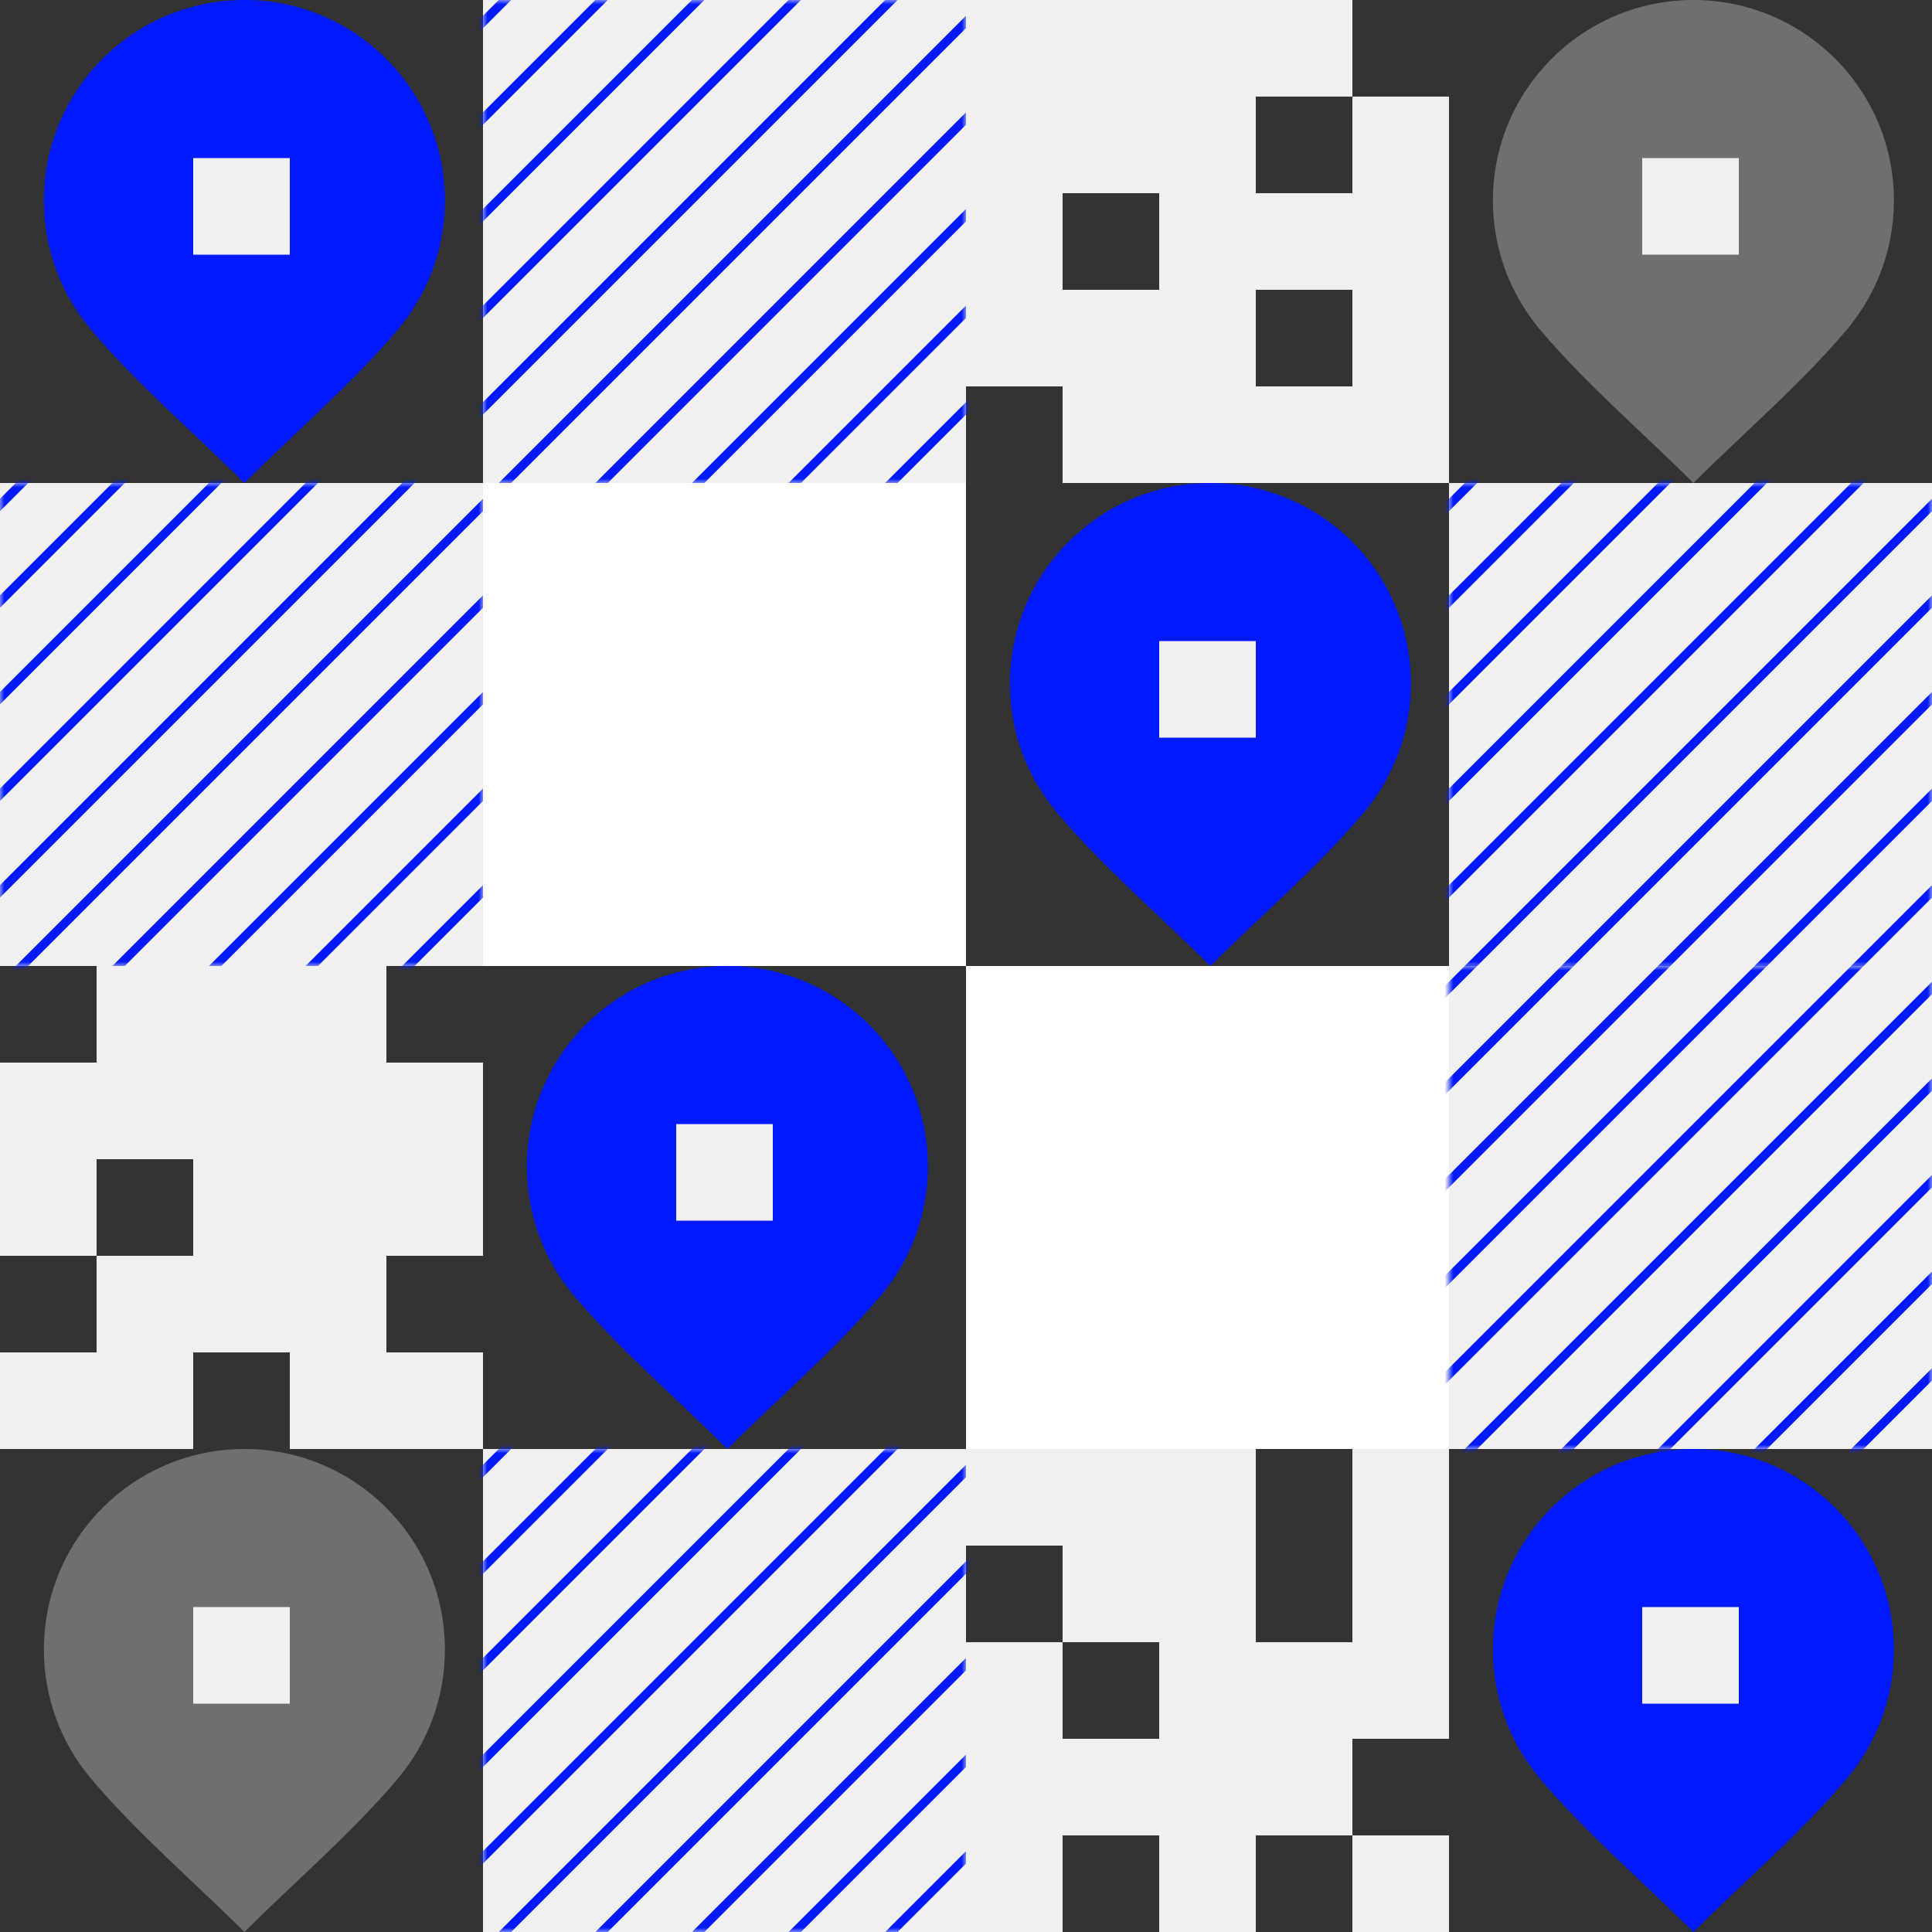
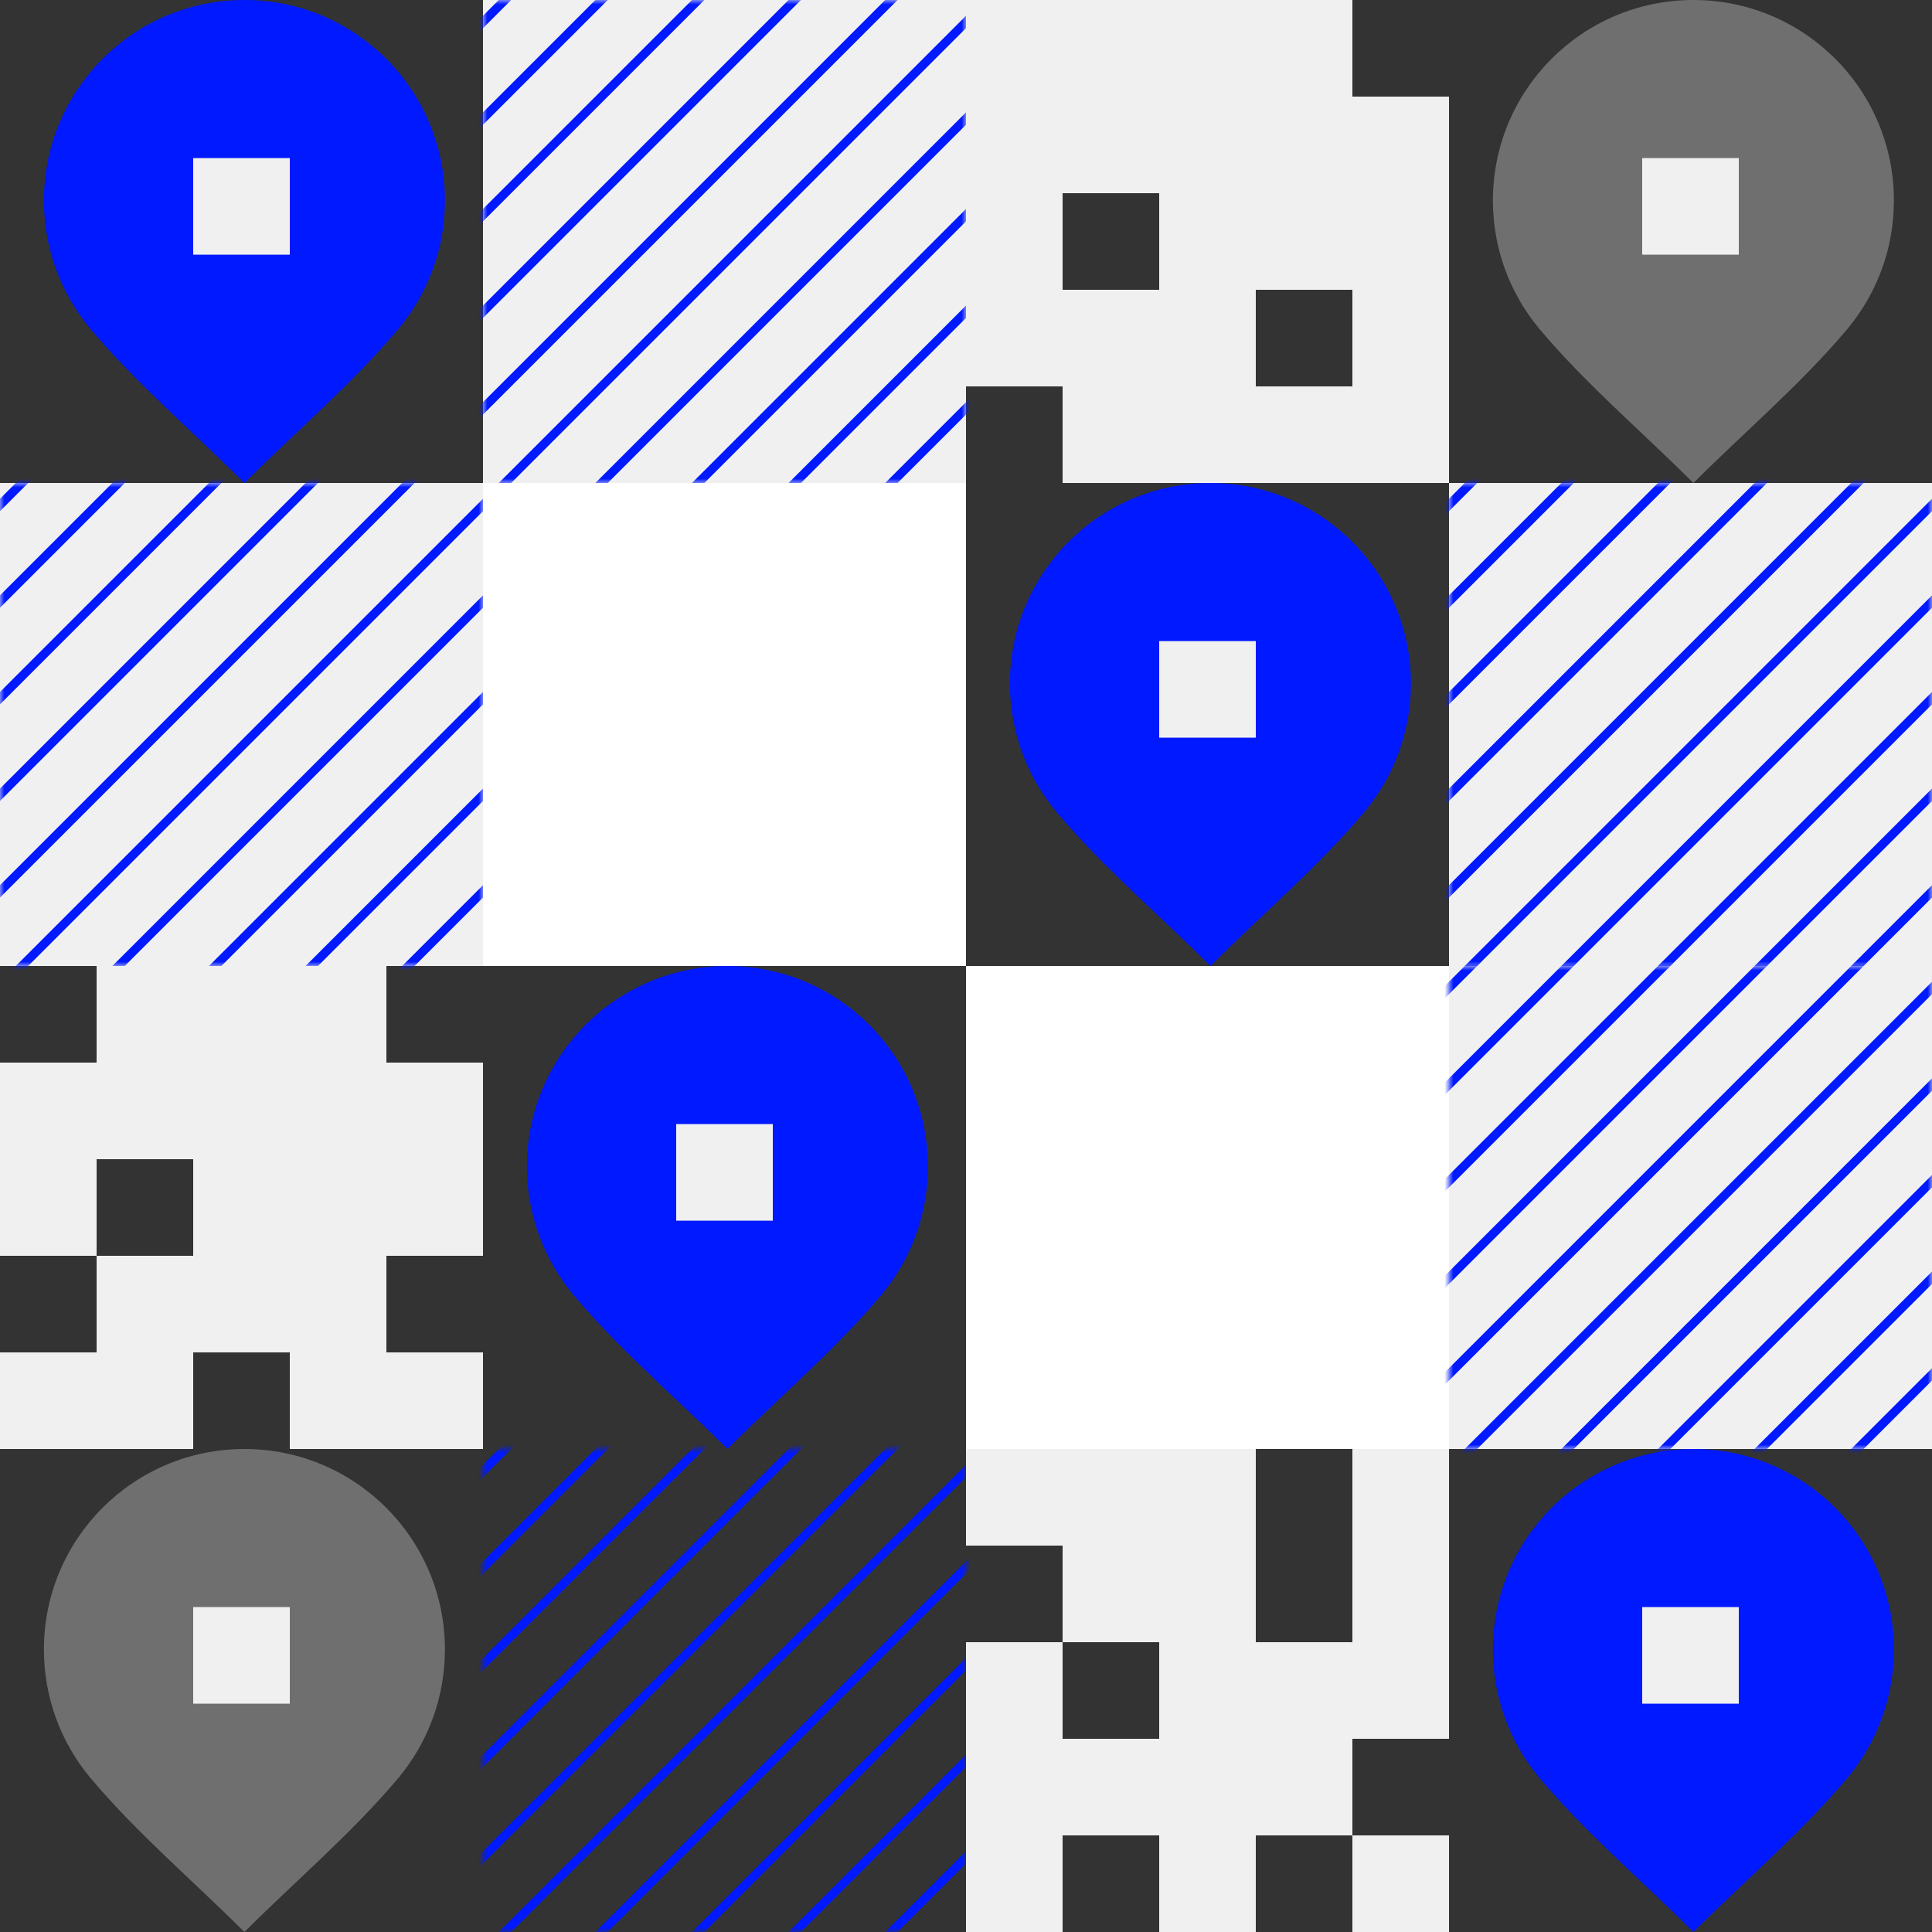
<svg xmlns="http://www.w3.org/2000/svg" width="220" height="220" viewBox="0 0 220 220" fill="none">
  <rect x="0" y="0" width="220" height="220" fill="#333333" stroke="none" />
  <g clip-path="url(#clip0_5540_312477)">
    <path fill-rule="evenodd" clip-rule="evenodd" d="M45.468 37.332C48.714 33.388 50.663 28.337 50.663 22.831C50.663 10.222 40.441 0 27.831 0C15.222 0 5 10.222 5 22.831C5 28.331 6.945 33.377 10.184 37.318L10.189 37.358L10.354 37.522C15.608 43.767 22.062 49.231 27.831 55C33.6 49.231 40.053 43.767 45.308 37.524L45.474 37.358L45.468 37.332Z" fill="#0019FF" />
    <path d="M33 18H22V29H33V18Z" fill="#F0F0F0" />
    <path d="M110 0H55V55H110V0Z" fill="#F0F0F0" />
    <mask id="mask0_5540_312477" style="mask-type:alpha" maskUnits="userSpaceOnUse" x="55" y="0" width="55" height="55">
      <path d="M110 0H55V55H110V0Z" fill="#0019FF" />
    </mask>
    <g mask="url(#mask0_5540_312477)">
      <path d="M1 56.5L60 -2.5" stroke="#0019FF" />
      <path d="M12 56.5L71 -2.5" stroke="#0019FF" />
      <path d="M23 56.5L82 -2.5" stroke="#0019FF" />
      <path d="M34 56.5L93 -2.5" stroke="#0019FF" />
      <path d="M45 56.5L104 -2.5" stroke="#0019FF" />
      <path d="M56 56.5L115 -2.5" stroke="#0019FF" />
      <path d="M67 56.5L126 -2.5" stroke="#0019FF" />
      <path d="M78 56.5L137 -2.5" stroke="#0019FF" />
      <path d="M89 56.5L148 -2.5" stroke="#0019FF" />
      <path d="M100 56.5L159 -2.5" stroke="#0019FF" />
    </g>
-     <path fill-rule="evenodd" clip-rule="evenodd" d="M110 0H154V11H143V22H154V11H165V55H121V44H110V0ZM154 44V33H143V44H154ZM132 33H121V22H132V33Z" fill="#F0F0F0" />
+     <path fill-rule="evenodd" clip-rule="evenodd" d="M110 0H154V11V22H154V11H165V55H121V44H110V0ZM154 44V33H143V44H154ZM132 33H121V22H132V33Z" fill="#F0F0F0" />
    <path fill-rule="evenodd" clip-rule="evenodd" d="M210.468 37.332C213.713 33.388 215.663 28.337 215.663 22.831C215.663 10.222 205.441 0 192.831 0C180.222 0 170 10.222 170 22.831C170 28.331 171.945 33.377 175.184 37.318L175.189 37.358L175.354 37.522C180.608 43.767 187.062 49.231 192.831 55C198.6 49.231 205.054 43.767 210.308 37.524L210.474 37.358L210.468 37.332Z" fill="#6F6F6F" />
    <path d="M198 18H187V29H198V18Z" fill="#F0F0F0" />
    <path d="M55 55H0V110H55V55Z" fill="#F0F0F0" />
    <mask id="mask1_5540_312477" style="mask-type:alpha" maskUnits="userSpaceOnUse" x="0" y="55" width="55" height="55">
      <path d="M55 55H0V110H55V55Z" fill="#0019FF" />
    </mask>
    <g mask="url(#mask1_5540_312477)">
      <path d="M-54 111.5L5 52.5" stroke="#0019FF" />
      <path d="M-43 111.5L16 52.5" stroke="#0019FF" />
      <path d="M-32 111.5L27 52.5" stroke="#0019FF" />
      <path d="M-21 111.5L38 52.5" stroke="#0019FF" />
      <path d="M-10 111.5L49 52.5" stroke="#0019FF" />
      <path d="M1 111.5L60 52.5" stroke="#0019FF" />
      <path d="M12 111.5L71 52.5" stroke="#0019FF" />
      <path d="M23 111.5L82 52.5" stroke="#0019FF" />
      <path d="M34 111.5L93 52.5" stroke="#0019FF" />
      <path d="M45 111.5L104 52.5" stroke="#0019FF" />
    </g>
    <path d="M110 55H55V110H110V55Z" fill="white" />
    <path fill-rule="evenodd" clip-rule="evenodd" d="M155.468 92.332C158.713 88.388 160.663 83.337 160.663 77.831C160.663 65.222 150.441 55 137.831 55C125.222 55 115 65.222 115 77.831C115 83.331 116.945 88.377 120.184 92.318L120.189 92.358L120.354 92.522C125.608 98.766 132.062 104.231 137.831 110C143.6 104.231 150.054 98.767 155.308 92.524L155.474 92.358L155.468 92.332Z" fill="#0019FF" />
    <path d="M143 73H132V84H143V73Z" fill="#F0F0F0" />
    <path d="M220 55H165V110H220V55Z" fill="#F0F0F0" />
    <mask id="mask2_5540_312477" style="mask-type:alpha" maskUnits="userSpaceOnUse" x="165" y="55" width="55" height="55">
      <path d="M220 55H165V110H220V55Z" fill="#0019FF" />
    </mask>
    <g mask="url(#mask2_5540_312477)">
      <path d="M111 111.5L170 52.5" stroke="#0019FF" />
      <path d="M122 111.5L181 52.5" stroke="#0019FF" />
      <path d="M133 111.5L192 52.5" stroke="#0019FF" />
      <path d="M144 111.5L203 52.5" stroke="#0019FF" />
      <path d="M155 111.5L214 52.5" stroke="#0019FF" />
      <path d="M166 111.5L225 52.5" stroke="#0019FF" />
      <path d="M177 111.5L236 52.5" stroke="#0019FF" />
      <path d="M188 111.5L247 52.5" stroke="#0019FF" />
      <path d="M199 111.5L258 52.5" stroke="#0019FF" />
      <path d="M210 111.5L269 52.5" stroke="#0019FF" />
    </g>
    <path fill-rule="evenodd" clip-rule="evenodd" d="M11 110V121H0V143H11V154H0V165H22V154H33V165H55V154H44V143H55V121H44V110H11ZM11 143V132H22V143H11Z" fill="#F0F0F0" />
    <path fill-rule="evenodd" clip-rule="evenodd" d="M100.468 147.332C103.713 143.388 105.663 138.337 105.663 132.831C105.663 120.222 95.441 110 82.831 110C70.222 110 60 120.222 60 132.831C60 138.331 61.945 143.377 65.184 147.318L65.189 147.358L65.354 147.522C70.608 153.767 77.062 159.231 82.831 165C88.6 159.231 95.053 153.767 100.308 147.524L100.474 147.358L100.468 147.332Z" fill="#0019FF" />
    <path d="M88 128H77V139H88V128Z" fill="#F0F0F0" />
    <path d="M165 110H110V165H165V110Z" fill="white" />
    <path d="M220 110H165V165H220V110Z" fill="#F0F0F0" />
    <mask id="mask3_5540_312477" style="mask-type:alpha" maskUnits="userSpaceOnUse" x="165" y="110" width="55" height="55">
      <path d="M220 110H165V165H220V110Z" fill="#0019FF" />
    </mask>
    <g mask="url(#mask3_5540_312477)">
      <path d="M111 166.5L170 107.5" stroke="#0019FF" />
      <path d="M122 166.5L181 107.5" stroke="#0019FF" />
      <path d="M133 166.5L192 107.5" stroke="#0019FF" />
      <path d="M144 166.5L203 107.5" stroke="#0019FF" />
      <path d="M155 166.5L214 107.5" stroke="#0019FF" />
      <path d="M166 166.5L225 107.5" stroke="#0019FF" />
      <path d="M177 166.5L236 107.5" stroke="#0019FF" />
      <path d="M188 166.5L247 107.5" stroke="#0019FF" />
      <path d="M199 166.5L258 107.5" stroke="#0019FF" />
      <path d="M210 166.5L269 107.5" stroke="#0019FF" />
    </g>
    <path fill-rule="evenodd" clip-rule="evenodd" d="M45.468 202.332C48.714 198.388 50.663 193.337 50.663 187.831C50.663 175.222 40.441 165 27.831 165C15.222 165 5 175.222 5 187.831C5 193.331 6.945 198.377 10.184 202.318L10.189 202.358L10.354 202.522C15.608 208.767 22.062 214.231 27.831 220C33.6 214.231 40.053 208.767 45.308 202.524L45.474 202.358L45.468 202.332Z" fill="#6F6F6F" />
    <path d="M33 183H22V194H33V183Z" fill="#F0F0F0" />
-     <path d="M110 165H55V220H110V165Z" fill="#F0F0F0" />
    <mask id="mask4_5540_312477" style="mask-type:alpha" maskUnits="userSpaceOnUse" x="55" y="165" width="55" height="55">
      <path d="M110 165H55V220H110V165Z" fill="#0019FF" />
    </mask>
    <g mask="url(#mask4_5540_312477)">
      <path d="M1 221.5L60 162.5" stroke="#0019FF" />
      <path d="M12 221.5L71 162.5" stroke="#0019FF" />
      <path d="M23 221.5L82 162.5" stroke="#0019FF" />
      <path d="M34 221.5L93 162.5" stroke="#0019FF" />
      <path d="M45 221.5L104 162.5" stroke="#0019FF" />
      <path d="M56 221.5L115 162.5" stroke="#0019FF" />
      <path d="M67 221.5L126 162.5" stroke="#0019FF" />
      <path d="M78 221.5L137 162.5" stroke="#0019FF" />
      <path d="M89 221.5L148 162.5" stroke="#0019FF" />
      <path d="M100 221.5L159 162.5" stroke="#0019FF" />
    </g>
    <path d="M110 165H143V187H154V165H165V198H154V209H143V220H132V209H121V220H110V187H121V198H132V187H121V176H110V165Z" fill="#F0F0F0" />
    <path d="M154 209H165V220H154V209Z" fill="#F0F0F0" />
    <path fill-rule="evenodd" clip-rule="evenodd" d="M210.468 202.332C213.713 198.388 215.663 193.337 215.663 187.831C215.663 175.222 205.441 165 192.831 165C180.222 165 170 175.222 170 187.831C170 193.331 171.945 198.377 175.184 202.318L175.189 202.358L175.354 202.522C180.608 208.767 187.062 214.231 192.831 220C198.6 214.231 205.054 208.767 210.308 202.524L210.474 202.358L210.468 202.332Z" fill="#0019FF" />
    <path d="M198 183H187V194H198V183Z" fill="#F0F0F0" />
  </g>
  <defs>
    <clipPath id="clip0_5540_312477">
      <rect width="220" height="220" fill="white" />
    </clipPath>
  </defs>
</svg>